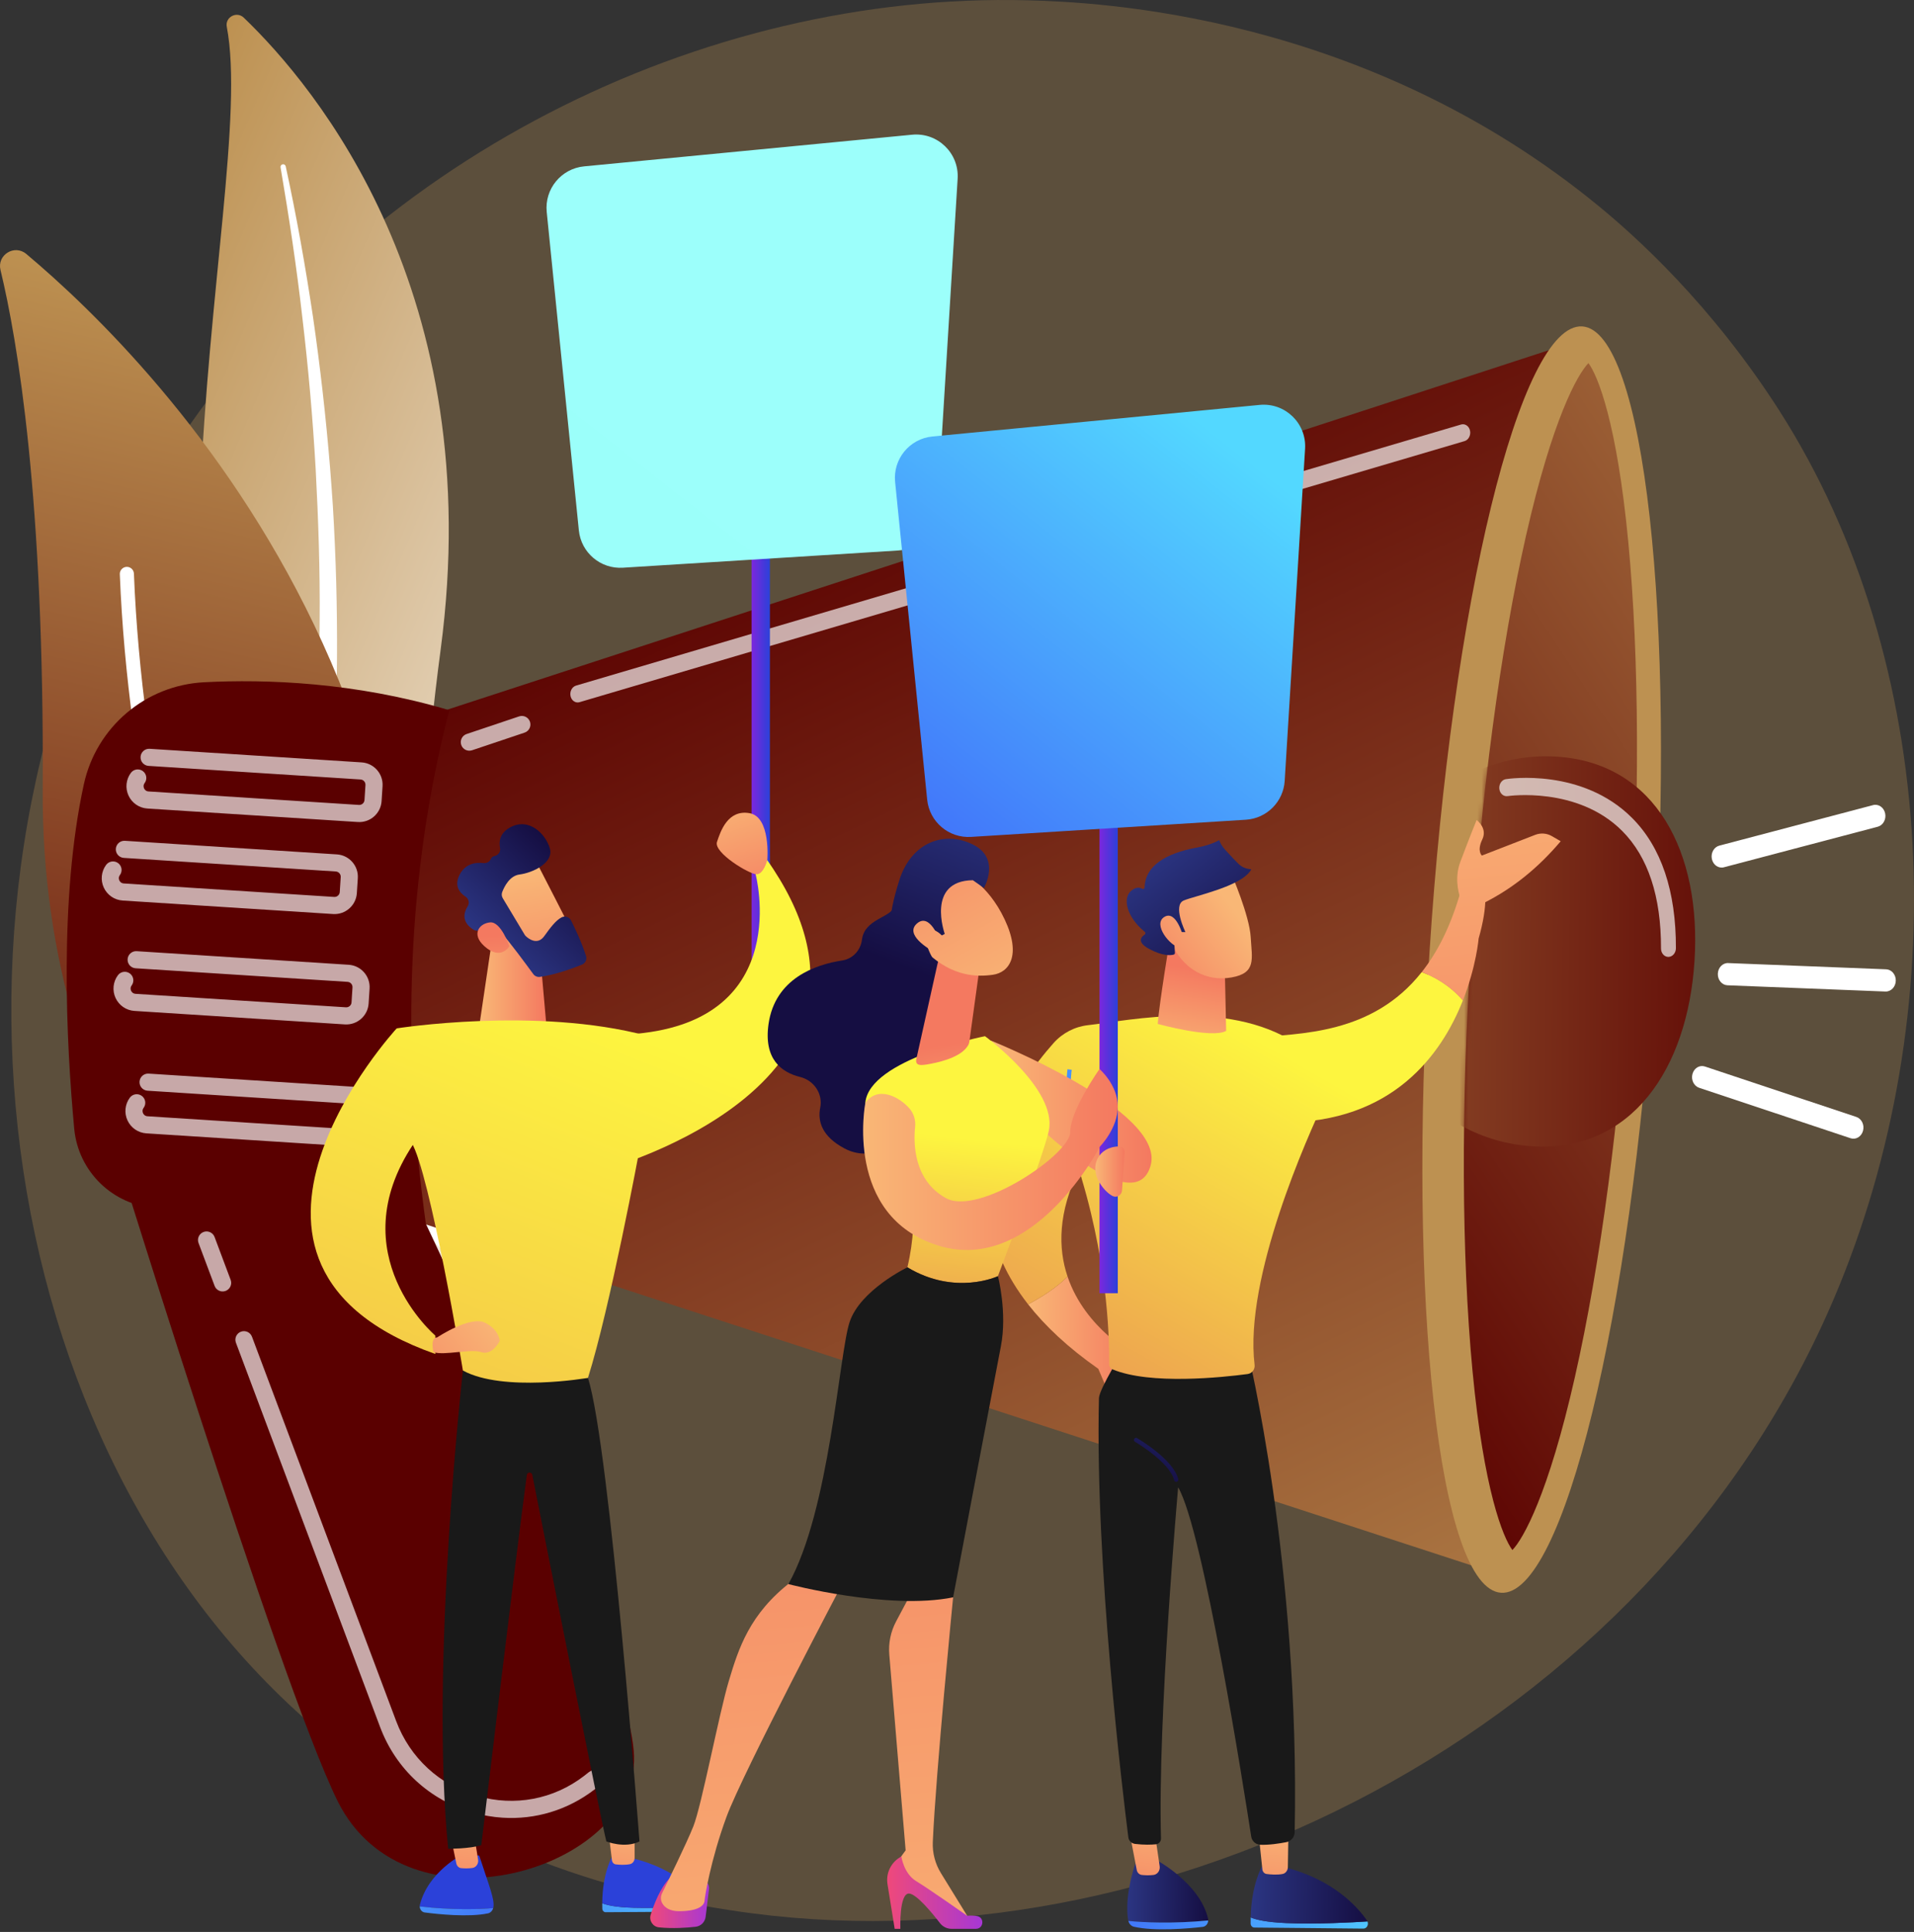
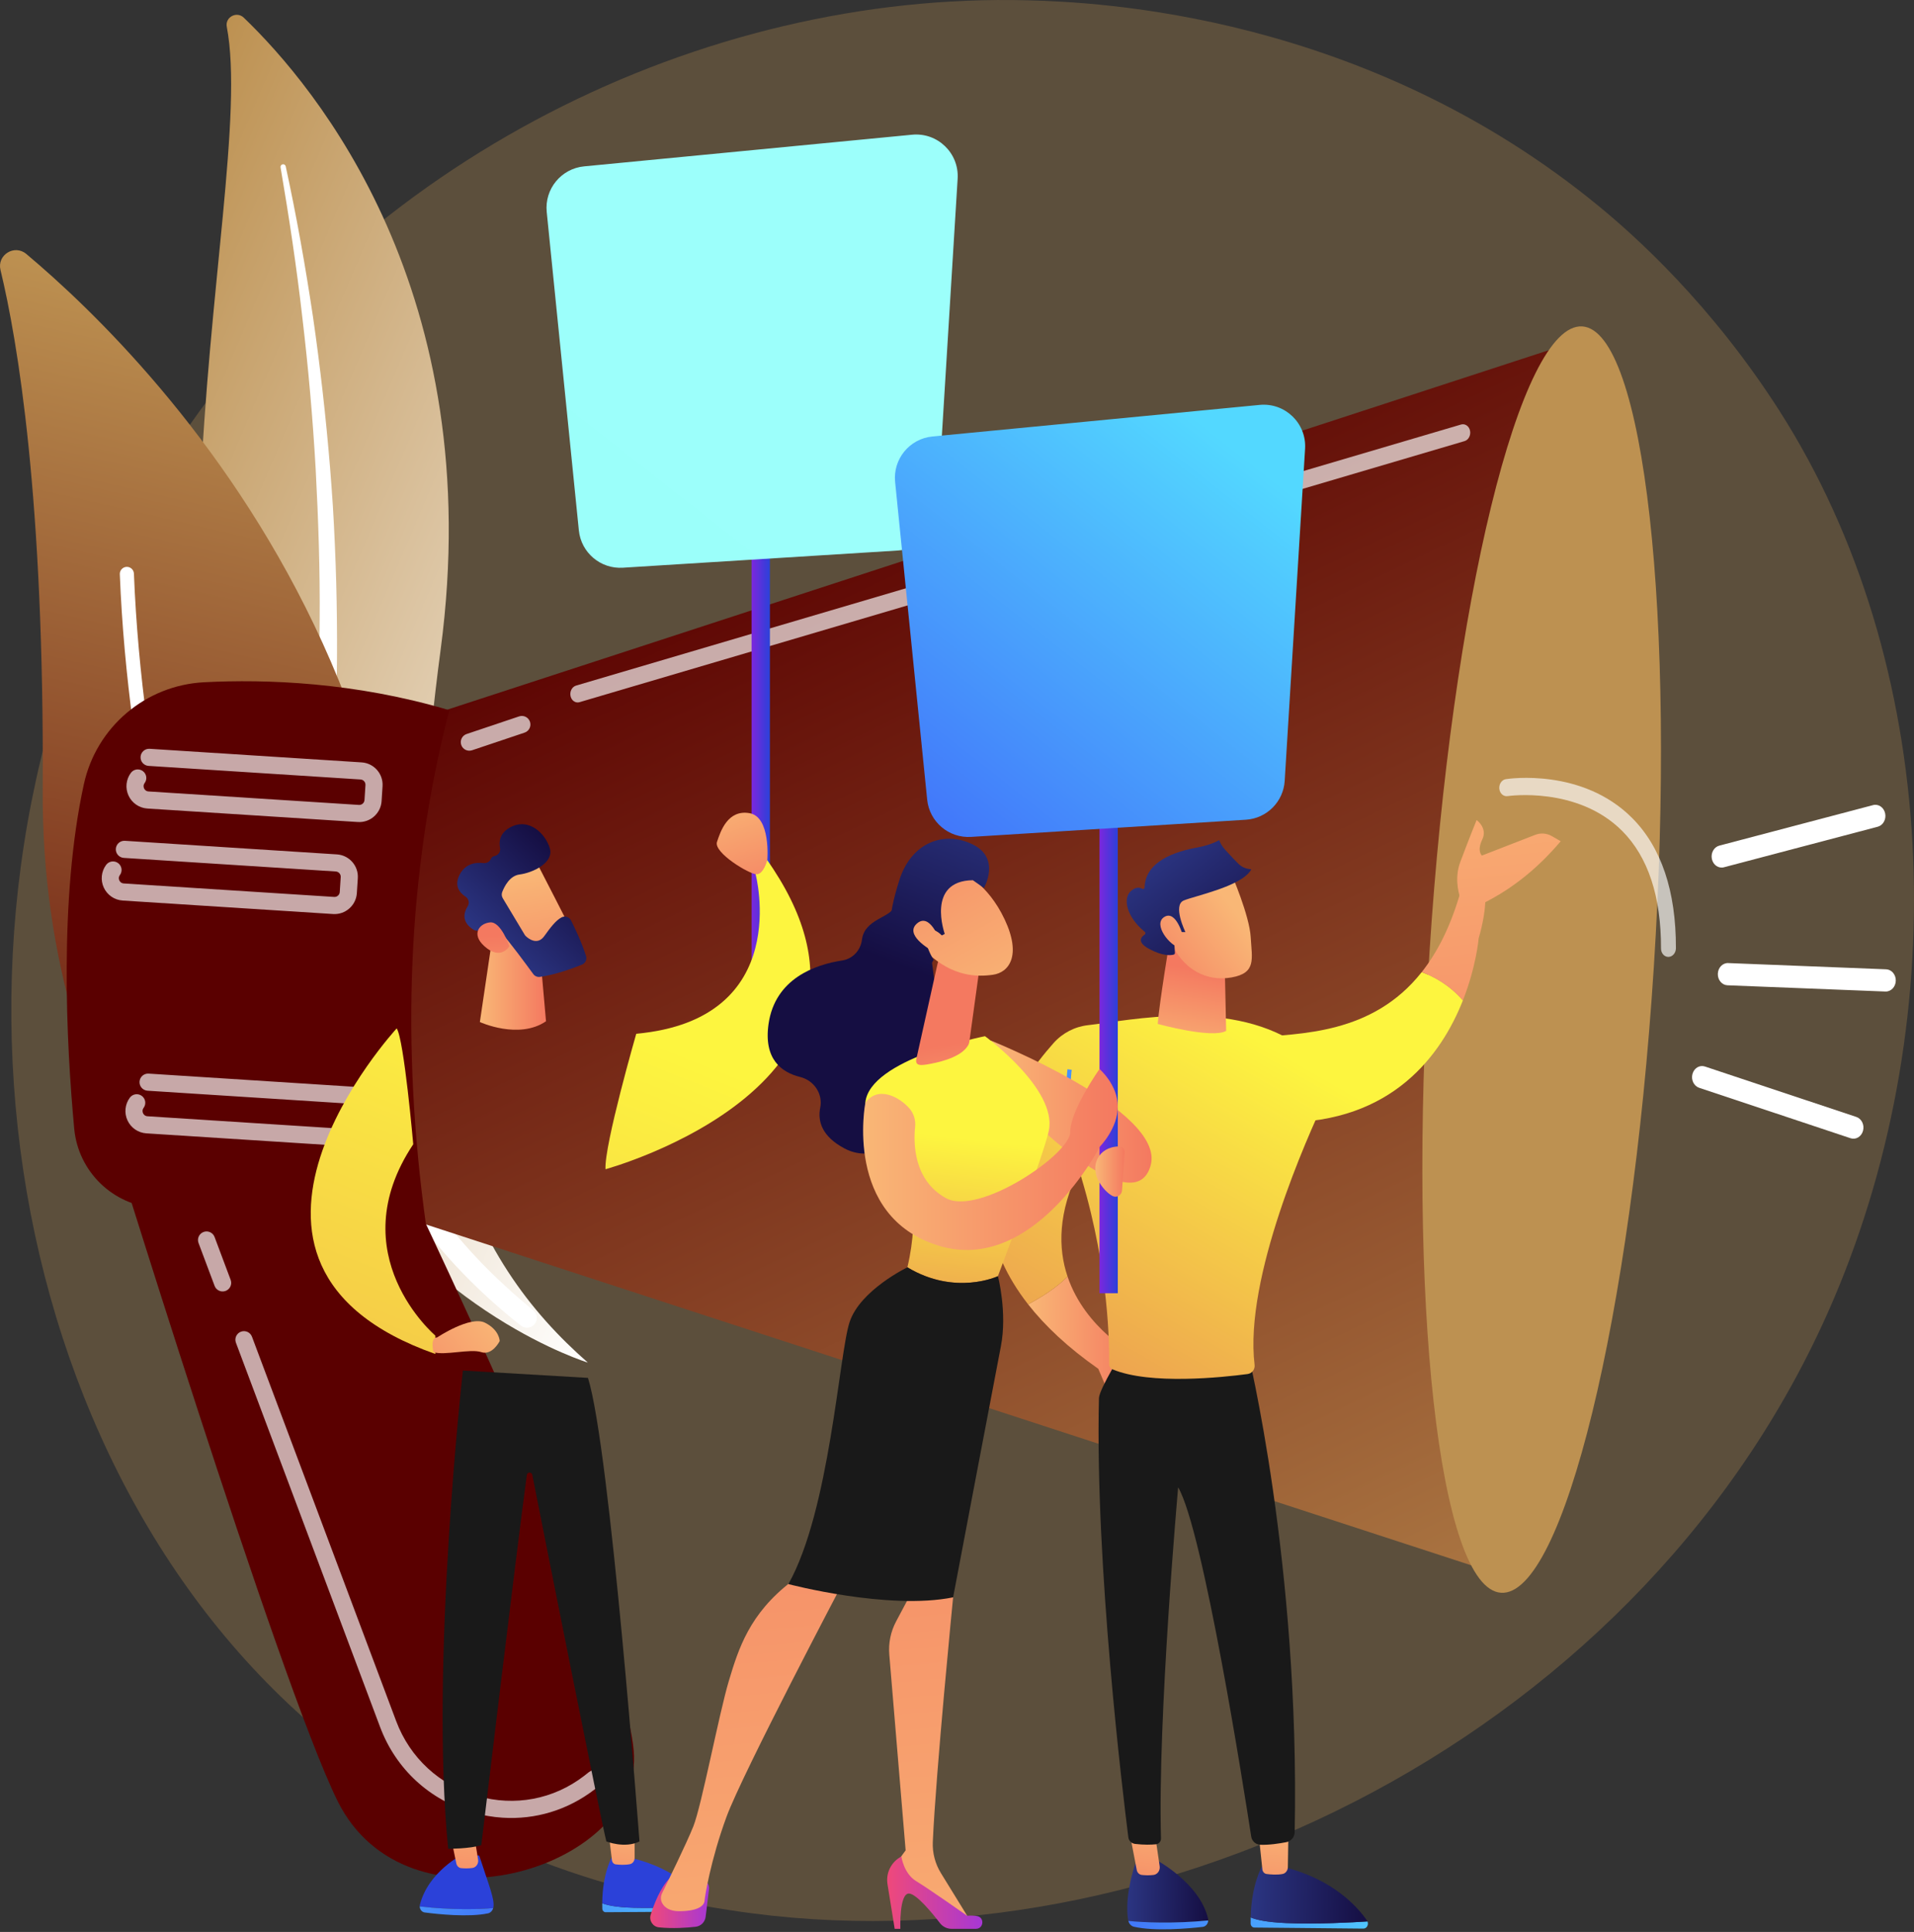
<svg xmlns="http://www.w3.org/2000/svg" width="436" height="440" viewBox="0 0 436 440" fill="none">
  <rect x="0" y="0" width="436" height="440" fill="#333333" stroke="none" />
  <path opacity="0.3" d="M417.833 295.574C375.782 394.588 263.767 450.057 166.627 435.094C150.82 432.659 107.486 425.407 69.12 391.192C-4.738 325.326 -20.534 194.902 39.045 102.989C82.409 36.092 160.141 -1.829 234.003 0.068C249.912 0.477 310.885 2.995 364.47 47.179C372.34 53.669 389.699 69.091 405.344 93.556C442.081 151.006 445.239 231.045 417.833 295.574Z" fill="#BD9151" />
  <path d="M51.66 6.099C51.24 3.903 53.917 2.476 55.53 4.024C71.912 19.746 111.171 66.719 100.377 147.946C86.834 249.857 107.687 287.323 133.9 310.324C133.9 310.324 97.678 299.248 75.226 261.216C20.102 167.839 59.14 45.145 51.66 6.099Z" fill="url(#paint0_linear_2940_22943)" />
  <path d="M63.909 38.109C65.856 49.492 67.577 60.907 68.879 72.369C70.241 83.821 71.254 95.311 71.909 106.814C72.519 118.32 72.913 129.835 72.817 141.35C72.774 152.865 72.235 164.365 71.654 175.909C71.138 187.45 70.553 199.073 71.155 210.792C71.746 222.486 73.742 234.298 77.837 245.395C78.861 248.161 79.939 250.919 81.169 253.586C82.35 256.276 83.651 258.915 84.998 261.53C87.719 266.747 90.791 271.793 94.223 276.588C101.114 286.161 109.456 294.678 118.67 301.91C119.64 302.671 121.043 302.501 121.805 301.532C122.552 300.579 122.402 299.209 121.478 298.439L121.472 298.434C119.28 296.611 117.113 294.766 115.035 292.831C113.98 291.88 112.97 290.884 111.941 289.907C110.951 288.893 109.921 287.916 108.963 286.872C105.061 282.763 101.453 278.384 98.187 273.76C91.616 264.555 86.387 254.32 82.456 243.726C80.55 238.405 79.039 232.953 77.953 227.403C76.871 221.852 76.214 216.21 75.879 210.525C75.207 199.15 75.691 187.641 76.124 176.097C76.542 164.55 76.883 152.944 76.746 141.341C76.693 135.541 76.536 129.742 76.275 123.949C76.161 121.051 75.992 118.157 75.827 115.263C75.635 112.37 75.426 109.478 75.194 106.589C74.245 95.034 72.944 83.514 71.281 72.051C69.563 60.596 67.541 49.19 65.084 37.881C65.014 37.558 64.695 37.353 64.372 37.423C64.058 37.491 63.856 37.795 63.909 38.109Z" fill="white" />
  <path d="M82.038 315.316C80.826 319.254 75.987 320.675 72.805 318.059C55.245 303.623 9.287 258.318 9.729 179.844C10.103 113.577 4.008 77.608 0.11 61.472C-0.715 58.059 3.296 55.578 5.986 57.834C35.661 82.722 125.925 172.628 82.038 315.316Z" fill="url(#paint1_linear_2940_22943)" />
  <path d="M76.467 315.622C76.385 315.682 76.296 315.736 76.2 315.781C75.397 316.161 74.438 315.818 74.058 315.015C73.627 314.105 30.935 222.938 27.292 130.774C27.258 129.887 27.948 129.139 28.836 129.103C29.724 129.068 30.472 129.759 30.507 130.647C34.123 222.14 76.538 312.735 76.966 313.639C77.301 314.346 77.075 315.175 76.467 315.622Z" fill="white" />
  <path d="M23.385 252.781C23.385 252.781 63.37 382.767 76.88 410.141C92.563 441.916 145.352 425.691 144.431 399.881C143.51 374.071 90.09 264.209 90.09 264.209L23.385 252.781Z" fill="#5A0000" />
  <path d="M93.261 164.438L359.984 77.413L339.27 357.846L79.164 273.045L93.261 164.438Z" fill="url(#paint2_linear_2940_22943)" />
  <path d="M376.737 220.184C371.633 299.827 356.055 363.658 341.943 362.753C327.831 361.849 320.529 296.552 325.633 216.909C330.737 137.266 346.315 73.436 360.427 74.341C374.538 75.245 381.841 140.541 376.737 220.184Z" fill="url(#paint3_linear_2940_22943)" />
-   <path d="M344.514 353.016C342.378 350.167 338.015 339.425 335.429 312.206C332.928 285.901 332.797 251.982 335.059 216.696C337.32 181.41 341.78 147.785 347.617 122.015C353.657 95.348 359.356 85.251 361.838 82.698C363.974 85.547 368.338 96.289 370.924 123.508C373.424 149.813 373.555 183.733 371.294 219.018C369.033 254.304 364.573 287.929 358.736 313.7C352.696 340.366 346.997 350.463 344.514 353.016Z" fill="url(#paint4_linear_2940_22943)" />
  <mask id="mask0_2940_22943" style="mask-type:luminance" maskUnits="userSpaceOnUse" x="333" y="82" width="70" height="272">
-     <path d="M344.518 353.016C342.382 350.167 338.019 339.425 335.432 312.206C332.932 285.901 332.801 251.982 335.063 216.696C337.324 181.41 341.784 147.785 347.621 122.015C353.661 95.348 359.36 85.251 361.842 82.698C363.978 85.547 368.342 96.289 370.928 123.508C373.428 149.813 404.158 185.694 401.897 220.979C399.635 256.265 364.577 287.929 358.74 313.7C352.7 340.366 347.001 350.463 344.518 353.016Z" fill="white" />
-   </mask>
+     </mask>
  <g mask="url(#mask0_2940_22943)">
    <path d="M385.999 218.883C384.428 243.385 371.677 262.512 348.959 261.056C326.24 259.6 309.096 238.557 310.666 214.055C312.236 189.552 331.926 170.87 354.645 172.326C377.363 173.782 387.569 194.38 385.999 218.883Z" fill="url(#paint5_linear_2940_22943)" />
  </g>
  <path d="M46.477 155.383C60.65 154.651 80.862 155.356 102.355 161.749C92.763 198.829 91.34 238.027 97.055 279.076L35.531 275.133C25.722 274.505 17.815 266.844 16.906 257.057C15.084 237.439 13.428 204.557 19.105 178.596C21.954 165.568 33.158 156.071 46.477 155.383Z" fill="#5A0000" />
  <path opacity="0.66" d="M81.512 187.215L33.578 184.143C31.714 184.024 30.066 182.896 29.28 181.201C28.494 179.506 28.698 177.521 29.812 176.021C30.452 175.155 31.676 174.977 32.541 175.618C33.407 176.259 33.587 177.481 32.944 178.347C32.564 178.861 32.731 179.367 32.821 179.56C32.91 179.754 33.188 180.208 33.828 180.25L81.761 183.321C82.419 183.364 82.988 182.863 83.03 182.206L83.249 178.796C83.291 178.138 82.79 177.569 82.132 177.527L33.843 174.432C32.768 174.363 31.952 173.435 32.021 172.36C32.09 171.286 33.018 170.469 34.093 170.538L82.382 173.633C85.187 173.813 87.323 176.241 87.143 179.046L86.925 182.456C86.745 185.26 84.317 187.395 81.512 187.215Z" fill="white" />
  <path opacity="0.66" d="M75.876 208.17L27.943 205.098C26.078 204.978 24.431 203.852 23.646 202.157C22.86 200.462 23.062 198.477 24.175 196.976C24.817 196.109 26.04 195.929 26.905 196.571C27.771 197.213 27.951 198.435 27.31 199.3C26.928 199.815 27.096 200.321 27.185 200.515C27.275 200.708 27.552 201.163 28.192 201.204L76.126 204.276C76.784 204.318 77.353 203.817 77.395 203.16L77.613 199.75C77.656 199.092 77.155 198.523 76.497 198.481L28.208 195.386C27.133 195.318 26.317 194.39 26.385 193.315C26.454 192.24 27.382 191.423 28.457 191.492L76.746 194.587C79.552 194.767 81.688 197.195 81.508 200L81.289 203.41C81.109 206.214 78.681 208.349 75.876 208.17Z" fill="white" />
  <path opacity="0.66" d="M131.492 159.979C130.774 159.933 130.141 159.362 129.965 158.519C129.747 157.475 130.31 156.413 131.222 156.143L332.821 96.686C333.734 96.417 334.65 97.047 334.867 98.088C335.085 99.132 334.522 100.194 333.61 100.464L132.011 159.921C131.836 159.972 131.661 159.99 131.492 159.979Z" fill="white" />
  <path opacity="0.66" d="M106.791 170.97C106.023 170.921 105.325 170.418 105.065 169.644C104.722 168.623 105.273 167.516 106.294 167.173L118.256 163.155C119.278 162.811 120.385 163.363 120.727 164.384C121.07 165.405 120.519 166.512 119.498 166.855L107.536 170.873C107.289 170.956 107.036 170.986 106.791 170.97Z" fill="white" />
-   <path opacity="0.66" d="M78.558 233.308L30.624 230.236C28.76 230.116 27.114 228.989 26.327 227.295C25.541 225.599 25.744 223.613 26.857 222.113C27.499 221.245 28.723 221.067 29.586 221.708C30.453 222.35 30.633 223.572 29.992 224.437C29.609 224.952 29.777 225.459 29.867 225.652C29.956 225.846 30.235 226.301 30.874 226.342L78.807 229.414C79.465 229.456 80.034 228.955 80.076 228.297L80.295 224.887C80.337 224.23 79.837 223.661 79.179 223.619L30.889 220.524C29.814 220.455 28.998 219.527 29.067 218.452C29.136 217.377 30.064 216.561 31.139 216.63L79.428 219.725C82.234 219.905 84.369 222.333 84.189 225.137L83.971 228.546C83.791 231.352 81.363 233.487 78.558 233.308Z" fill="white" />
  <path opacity="0.66" d="M81.278 261.192L33.343 258.12C31.479 258.001 29.832 256.873 29.046 255.178C28.26 253.483 28.462 251.498 29.575 249.997C30.218 249.129 31.44 248.949 32.305 249.591C33.171 250.234 33.352 251.456 32.711 252.321C32.329 252.836 32.496 253.342 32.586 253.536C32.676 253.73 32.954 254.185 33.593 254.226L81.527 257.298C82.184 257.34 82.753 256.839 82.795 256.183L83.014 252.772C83.056 252.115 82.555 251.546 81.898 251.504L33.608 248.409C32.533 248.34 31.717 247.412 31.785 246.337C31.854 245.262 32.782 244.446 33.857 244.515L82.148 247.61C84.952 247.789 87.088 250.217 86.908 253.021L86.689 256.432C86.51 259.236 84.082 261.372 81.278 261.192Z" fill="white" />
  <path opacity="0.66" d="M114.476 413.979C112.216 413.834 109.947 413.443 107.699 412.801C97.87 409.99 90.174 402.897 86.588 393.34L53.744 305.804C53.365 304.796 53.877 303.672 54.886 303.292C55.893 302.915 57.02 303.425 57.398 304.435L90.242 391.969C93.39 400.356 100.144 406.582 108.772 409.049C117.247 411.47 126.089 409.807 133.029 404.479C133.408 404.189 133.786 403.89 134.167 403.584C135.006 402.908 136.233 403.042 136.91 403.882C137.585 404.722 137.452 405.951 136.612 406.625C136.207 406.952 135.805 407.267 135.403 407.575C129.316 412.249 121.949 414.458 114.476 413.979Z" fill="white" />
  <path opacity="0.66" d="M50.592 294.123C49.849 294.075 49.166 293.603 48.888 292.861L45.224 283.095C44.846 282.087 45.357 280.961 46.367 280.583C47.372 280.204 48.502 280.716 48.879 281.725L52.542 291.491C52.92 292.499 52.409 293.625 51.4 294.003C51.134 294.103 50.859 294.14 50.592 294.123Z" fill="white" />
  <path opacity="0.66" d="M379.94 217.928C379.061 217.872 378.367 217.041 378.37 216.011C378.399 204.183 375.429 195.185 369.545 189.267C359.347 179.014 343.581 181.289 343.421 181.315C342.488 181.455 341.646 180.709 341.539 179.642C341.431 178.576 342.096 177.594 343.026 177.45C343.733 177.341 360.433 174.897 371.788 186.294C378.44 192.97 381.796 202.949 381.765 215.951C381.763 217.028 381.001 217.915 380.063 217.931C380.022 217.932 379.981 217.931 379.94 217.928Z" fill="white" />
  <path d="M175.382 119.842H171.205V233.463H175.382V119.842Z" fill="url(#paint6_linear_2940_22943)" />
  <path d="M124.541 48.274L131.859 120.791C132.371 125.859 136.796 129.616 141.88 129.298L204.623 125.377C209.395 125.078 213.198 121.271 213.491 116.498L218.146 40.694C218.503 34.878 213.576 30.12 207.776 30.68L133.06 37.889C127.834 38.393 124.014 43.05 124.541 48.274Z" fill="url(#paint7_linear_2940_22943)" />
  <path d="M95.612 434.198C95.61 434.071 95.618 433.942 95.651 433.813C97.567 426.216 105.403 422.321 105.403 422.321L109.172 422.617C111.339 429.313 112.736 432.582 112.388 434.412C112.379 434.463 112.363 434.512 112.349 434.561C109.24 434.839 102.841 435.02 95.612 434.198Z" fill="url(#paint8_linear_2940_22943)" />
  <path d="M112.349 434.561C112.181 435.172 111.73 435.647 111.153 435.769C106.73 436.699 99.701 435.95 96.749 435.564C96.098 435.479 95.622 434.877 95.611 434.197C102.841 435.02 109.24 434.839 112.349 434.561Z" fill="url(#paint9_linear_2940_22943)" />
  <path d="M102.299 416.456L103.949 424.4C104.07 424.982 104.517 425.418 105.059 425.469C105.722 425.531 106.667 425.568 107.616 425.428C108.467 425.303 109.06 424.438 108.909 423.51L107.762 416.456H102.299Z" fill="url(#paint10_linear_2940_22943)" />
  <path d="M144.374 434.495C140.349 434.383 138.267 433.909 137.19 433.469C137.188 433.869 137.19 434.276 137.203 434.698C137.217 435.149 137.551 435.509 137.962 435.506L160.064 435.364C160.769 435.359 161.182 434.541 160.876 433.894C157.978 434.134 150.597 434.67 144.374 434.495Z" fill="url(#paint11_linear_2940_22943)" />
  <path d="M160.875 433.895C160.848 433.838 160.825 433.781 160.787 433.728C158.835 431.001 153.864 425.57 144.04 423.214L139.327 423.065C139.327 423.065 137.229 426.713 137.189 433.469C138.266 433.909 140.348 434.383 144.373 434.496C150.596 434.67 157.977 434.134 160.875 433.895Z" fill="url(#paint12_linear_2940_22943)" />
  <path d="M138.453 415.923C138.506 416.275 139.152 421.614 139.402 423.684C139.461 424.175 139.817 424.556 140.267 424.61C141.069 424.706 142.368 424.793 143.504 424.56C144.117 424.434 144.56 423.846 144.56 423.161V414.78L138.453 415.923Z" fill="url(#paint13_linear_2940_22943)" />
  <path d="M105.447 312.137C105.447 312.137 97.906 379.169 102.095 421.065C102.095 421.065 107.123 421.065 109.637 420.227C109.637 420.227 117.473 354.686 120.008 335.931C120.104 335.224 121.113 335.192 121.252 335.892C124.379 351.671 136.665 413.546 138.126 419.389C138.126 419.389 142.315 421.065 145.667 419.389C145.667 419.389 138.964 329.733 133.936 313.813L105.447 312.137Z" fill="#191919" />
  <path d="M112.484 211.316L109.312 232.767C109.312 232.767 118.174 236.838 124.38 232.592L123.044 217.454L112.484 211.316Z" fill="url(#paint14_linear_2940_22943)" />
  <path d="M121.749 195.553C121.964 195.755 130.794 213.096 130.794 213.096L120.786 217.928L109.975 202.735C109.975 202.735 118.162 192.176 121.749 195.553Z" fill="url(#paint15_linear_2940_22943)" />
  <path d="M114.403 203.157C114.224 203.618 114.268 204.134 114.523 204.559L119.515 212.88C119.591 213.006 119.681 213.12 119.788 213.221C120.383 213.774 122.416 215.382 123.987 213.192C125.327 211.325 126.584 209.628 127.931 208.928C128.717 208.519 129.685 208.846 130.085 209.637C130.907 211.267 132.5 214.59 133.501 217.741C133.752 218.531 133.344 219.379 132.576 219.69C130.549 220.511 126.544 221.996 122.99 222.486C122.406 222.567 121.828 222.32 121.48 221.844C119.951 219.749 115.641 213.895 114.17 212.43C112.803 211.068 110.281 211.582 109.145 211.908C108.713 212.032 108.254 211.973 107.869 211.741C106.716 211.046 104.704 209.317 106.545 206.389C107.002 205.66 106.769 204.691 106.051 204.218C104.763 203.371 103.366 201.782 104.697 199.207C106.044 196.601 108.451 196.367 110.089 196.567C110.815 196.656 111.551 196.276 111.829 195.6C111.953 195.3 112.197 195.044 112.652 194.951C113.511 194.777 114.075 193.992 113.907 193.132C113.618 191.657 113.835 189.741 116.19 188.447C120.508 186.072 124.291 189.941 125.253 193.207C126.215 196.473 121.386 198.781 118.349 199.166C116.118 199.449 114.895 201.884 114.403 203.157Z" fill="url(#paint16_linear_2940_22943)" />
  <path d="M116.044 215.485C116.044 215.485 114.124 209.867 111.666 210.073C109.208 210.279 107.273 212.728 110.32 215.481C114.109 218.905 116.044 215.485 116.044 215.485Z" fill="url(#paint17_linear_2940_22943)" />
-   <path d="M90.365 234.211C90.365 234.211 122.205 229.184 147.342 235.887L145.666 261.862C145.666 261.862 138.963 297.892 133.936 313.812C133.936 313.812 114.664 317.164 105.447 312.136C105.447 312.136 97.906 266.89 93.716 260.186C93.716 260.186 89.527 242.59 90.365 234.211Z" fill="url(#paint18_linear_2940_22943)" />
  <path d="M90.365 234.212C90.365 234.212 40.928 287.838 99.163 308.367V304.177C99.163 304.177 77.377 285.743 94.135 260.606C94.135 260.606 92.041 236.726 90.365 234.212Z" fill="url(#paint19_linear_2940_22943)" />
  <path d="M137.93 266.292C137.93 266.292 210.665 246.494 174.549 195.578L172.106 199.038C172.106 199.038 180.981 232.159 144.936 235.436C144.936 235.436 137.606 260.878 137.93 266.292Z" fill="url(#paint20_linear_2940_22943)" />
  <path d="M174.796 195.839C174.796 195.839 175.615 186.009 170.7 185.19C165.784 184.371 164.146 189.286 163.327 191.743C162.508 194.201 170.7 199.116 172.338 199.116C173.977 199.116 174.796 195.839 174.796 195.839Z" fill="url(#paint21_linear_2940_22943)" />
  <path d="M99.581 304.596C99.581 304.596 107.122 299.568 110.473 301.244C113.825 302.92 113.825 305.434 113.825 305.434C113.825 305.434 112.149 308.786 109.635 307.947C107.121 307.11 101.256 308.786 98.742 307.947C98.743 307.947 97.905 304.596 99.581 304.596Z" fill="url(#paint22_linear_2940_22943)" />
  <path d="M243.18 290.722C240.608 293.38 236.847 295.653 234.203 297.065C238.038 301.964 243.255 306.893 250.188 311.747L252.121 316.281L258.673 308.681C258.673 308.681 247.232 302.756 243.18 290.722Z" fill="url(#paint23_linear_2940_22943)" />
  <path d="M275.222 437.382C275.226 437.244 275.219 437.105 275.186 436.963C273.238 428.676 262.988 423.369 262.988 423.369L258.888 423.624C256.417 430.861 256.647 435.327 256.993 437.32C257.003 437.376 257.019 437.43 257.033 437.484C260.406 437.84 267.354 438.149 275.222 437.382Z" fill="url(#paint24_linear_2940_22943)" />
  <path d="M257.033 437.484C257.205 438.15 257.686 438.675 258.311 438.817C263.1 439.905 270.749 439.215 273.962 438.847C274.671 438.766 275.199 438.12 275.222 437.382C267.354 438.149 260.406 437.84 257.033 437.484Z" fill="url(#paint25_linear_2940_22943)" />
  <path d="M257.34 417.499L258.94 425.875C259.057 426.489 259.519 426.954 260.088 427.017C260.784 427.094 261.775 427.148 262.775 427.018C263.672 426.901 264.31 426.001 264.167 425.023L263.081 417.592L257.34 417.499Z" fill="url(#paint26_linear_2940_22943)" />
  <path d="M292.95 437.979C288.43 437.779 286.099 437.209 284.898 436.695C284.888 437.145 284.883 437.602 284.89 438.077C284.897 438.583 285.266 438.994 285.728 438.998L310.559 439.238C311.352 439.246 311.829 438.334 311.497 437.602C308.238 437.819 299.937 438.287 292.95 437.979Z" fill="url(#paint27_linear_2940_22943)" />
  <path d="M311.498 437.602C311.469 437.538 311.444 437.474 311.403 437.413C309.259 434.314 303.772 428.123 292.78 425.299L287.488 425.047C287.488 425.047 285.065 429.106 284.898 436.695C286.1 437.209 288.43 437.779 292.95 437.979C299.937 438.287 308.238 437.819 311.498 437.602Z" fill="url(#paint28_linear_2940_22943)" />
  <path d="M286.637 417.007C286.689 417.403 287.318 423.412 287.561 425.742C287.619 426.296 288.013 426.73 288.516 426.798C289.416 426.92 290.873 427.042 292.154 426.801C292.845 426.671 293.354 426.018 293.366 425.249L293.518 415.834L286.637 417.007Z" fill="url(#paint29_linear_2940_22943)" />
  <path d="M284.15 307.486C284.15 307.486 296.138 356.218 294.923 417.28C294.901 418.393 294.104 419.342 293.011 419.554C291.4 419.866 289.033 420.23 287.081 420.143C286.038 420.097 285.179 419.31 285.02 418.278C283.399 407.75 274.077 348.435 268.377 338.738C268.377 338.738 263.677 391.357 264.468 418.708C264.488 419.388 263.98 419.97 263.304 420.037C262.277 420.139 260.635 420.203 258.552 419.947C257.761 419.85 257.131 419.241 257.031 418.451C255.899 409.544 249.41 356.533 250.336 318.436C250.388 316.287 256.203 307.036 256.203 307.036L284.15 307.486Z" fill="#191919" />
  <path d="M302.856 249.043C300.826 246.412 299.055 243.598 297.583 240.705C295.526 236.663 297.37 243.296 296.864 238.762C281.165 227.044 257.155 232.46 247.885 233.477C244.845 233.81 242.047 235.261 240.01 237.542C231.935 246.589 214.134 271.425 234.202 297.065C236.846 295.653 240.607 293.38 243.179 290.722C241.017 284.299 240.963 276.136 245.871 266.206C246.021 267.002 246.209 267.79 246.44 268.567C252.649 289.402 252.72 306.658 252.642 310.633C252.631 311.173 252.947 311.664 253.445 311.873C262.002 315.463 278.612 313.676 284.19 312.936C285.213 312.801 285.915 311.862 285.79 310.838C283.377 291.007 297.918 258.684 301.751 250.591C302.027 250.009 302.404 249.487 302.856 249.043Z" fill="url(#paint30_linear_2940_22943)" />
  <path d="M245.028 264.642C241.71 255.087 243.154 243.637 243.169 243.522L244.124 243.647C244.109 243.76 242.696 254.99 245.938 264.326L245.028 264.642Z" fill="url(#paint31_linear_2940_22943)" />
-   <path d="M267.929 337.494C267.715 337.49 267.521 337.344 267.469 337.126C266.476 333.025 258.619 328.409 258.54 328.363C258.31 328.229 258.232 327.934 258.366 327.704C258.5 327.475 258.794 327.396 259.025 327.53C259.362 327.727 267.316 332.4 268.405 336.899C268.468 337.157 268.309 337.418 268.05 337.48C268.01 337.49 267.969 337.495 267.929 337.494Z" fill="url(#paint32_linear_2940_22943)" />
  <path d="M323.868 221.391C312.601 235.643 296.305 235.377 285.236 236.326C270.621 237.578 267.1 246.931 267.1 246.931L292.098 255.64C317.314 255.718 328.415 240.052 333.235 227.853C330.272 224.423 326.797 222.485 323.868 221.391Z" fill="url(#paint33_linear_2940_22943)" />
  <path d="M334.964 196.304L332.809 202.717C330.57 210.778 327.476 216.827 323.867 221.391C326.796 222.485 330.271 224.424 333.235 227.853C336.304 220.087 336.829 213.726 336.829 213.726C341.174 198.624 334.964 196.304 334.964 196.304Z" fill="url(#paint34_linear_2940_22943)" />
  <path d="M353.513 190.429C352.358 189.759 350.961 189.65 349.716 190.134L337.568 194.853C337.568 194.853 336.374 193.847 337.651 191.206C338.928 188.565 336.365 186.766 336.365 186.766C336.365 186.766 334.803 190.568 332.657 196.286C331.431 199.556 332.017 202.75 332.743 204.888L337.814 205.747C344.783 202.285 350.578 197.441 355.52 191.593L353.513 190.429Z" fill="url(#paint35_linear_2940_22943)" />
  <path d="M266.628 213.13C266.628 213.13 264.068 228.404 263.725 233.204C263.725 233.204 276.087 236.618 279.314 234.787L278.91 216.311L266.628 213.13Z" fill="url(#paint36_linear_2940_22943)" />
  <path d="M280.518 199.053C280.518 199.053 284.628 208.493 284.904 213.447C285.18 218.402 286.247 221.617 280.518 222.615C274.79 223.613 269.964 220.759 267.349 215.823C267.349 215.823 263.252 208.218 264.172 205.104C265.09 201.989 280.518 199.053 280.518 199.053Z" fill="url(#paint37_linear_2940_22943)" />
  <path d="M257.667 202.88C258.783 201.942 259.618 202.091 260.14 202.409C260.404 202.57 260.735 202.399 260.742 202.09C260.857 197.204 265.53 194.344 272.599 193.039C274.929 192.609 276.569 191.988 277.732 191.336C277.958 191.973 278.298 192.583 278.75 193.129C279.091 193.54 279.45 193.941 279.821 194.332C280.561 195.143 281.32 195.936 282.098 196.716C282.915 197.535 283.965 197.917 285.039 197.97C284.997 198.046 284.963 198.124 284.917 198.199C282.677 201.885 272.291 204.003 269.669 205.078C267.047 206.153 270.031 212.274 270.031 212.274H267.762C267.538 212.274 267.36 212.464 267.374 212.687L267.642 217.016C267.653 217.205 267.53 217.372 267.347 217.419C266.666 217.593 264.863 217.771 261.815 216.142C258.835 214.549 259.985 213.354 260.756 212.852C260.975 212.71 260.977 212.394 260.775 212.228C256.52 208.746 255.726 204.512 257.667 202.88Z" fill="url(#paint38_linear_2940_22943)" />
  <path d="M269.485 213.18C269.485 213.18 267.917 207.15 265.213 208.841C262.51 210.532 266.616 215.598 268.79 215.823L269.485 213.18Z" fill="url(#paint39_linear_2940_22943)" />
  <path d="M225.621 236.954C225.621 236.954 265.462 252.854 262.128 265.357C258.794 277.86 237.123 257.022 237.123 257.022L225.621 236.954Z" fill="url(#paint40_linear_2940_22943)" />
  <path d="M254.628 181.172H250.461V294.53H254.628V181.172Z" fill="url(#paint41_linear_2940_22943)" />
  <path d="M203.904 109.77L211.205 182.119C211.716 187.175 216.131 190.924 221.203 190.606L283.8 186.694C288.562 186.397 292.356 182.598 292.648 177.837L297.292 102.208C297.649 96.405 292.733 91.658 286.946 92.217L212.404 99.409C207.189 99.912 203.378 104.558 203.904 109.77Z" fill="url(#paint42_linear_2940_22943)" />
-   <path d="M209.915 201.046C209.915 201.046 204.587 203.637 203.608 206.614C202.822 209.002 196.931 209.31 196.349 214.008C196.049 216.433 194.254 218.375 191.839 218.745C185.822 219.668 176.551 222.792 175.067 233.237C173.935 241.21 177.999 244.233 182.265 245.28C185.398 246.049 187.48 249.096 186.846 252.259C186.238 255.293 187.145 258.8 192.401 261.573C204.179 267.788 215.941 246.85 215.941 246.85L218.351 210.29L209.915 201.046Z" fill="url(#paint43_linear_2940_22943)" />
+   <path d="M209.915 201.046C209.915 201.046 204.587 203.637 203.608 206.614C202.822 209.002 196.931 209.31 196.349 214.008C196.049 216.433 194.254 218.375 191.839 218.745C185.822 219.668 176.551 222.792 175.067 233.237C173.935 241.21 177.999 244.233 182.265 245.28C185.398 246.049 187.48 249.096 186.846 252.259C186.238 255.293 187.145 258.8 192.401 261.573C204.179 267.788 215.941 246.85 215.941 246.85L209.915 201.046Z" fill="url(#paint43_linear_2940_22943)" />
  <path d="M161.503 430.287L160.741 436.552C160.596 437.741 159.66 438.681 158.471 438.817C156.462 439.046 153.239 439.281 150.085 438.948C148.701 438.801 147.802 437.4 148.224 436.073C148.992 433.654 150.399 430.023 152.427 427.887H159.377C160.662 427.887 161.658 429.011 161.503 430.287Z" fill="url(#paint44_linear_2940_22943)" />
  <path d="M215.942 356.89L217.115 363.791C217.115 363.791 213.186 403.584 212.487 419.502C212.378 421.997 213.023 424.463 214.333 426.59L221.164 437.684L203.803 427.439L203.457 425.32L206.299 421.413L202.577 376.834C202.358 374.215 202.898 371.589 204.133 369.269L207.724 362.523L215.942 356.89Z" fill="url(#paint45_linear_2940_22943)" />
  <path d="M222.309 439.29H216.768C215.731 439.29 214.753 438.814 214.121 437.992C212.393 435.748 208.815 431.37 207.104 431.255C204.8 431.102 205.095 439.29 205.095 439.29H203.804L202.168 429.115C201.757 426.554 203.03 424.018 205.329 422.818C205.329 422.818 205.856 426.712 208.711 428.435C211.566 430.157 220.329 436.326 220.329 436.326C220.329 436.326 221.403 436.173 222.581 436.386C224.329 436.702 224.085 439.29 222.309 439.29Z" fill="url(#paint46_linear_2940_22943)" />
  <path d="M192.162 360.168C192.162 360.168 169.147 403.825 165.489 413.792C161.83 423.76 160.548 432.075 160.499 432.863C160.423 434.093 158.892 435.273 154.674 435.273C152.497 435.273 151.431 434.401 150.909 433.556C150.463 432.835 150.44 431.934 150.816 431.174C152.147 428.48 156.372 419.869 157.936 415.964C159.805 411.302 163.823 390.171 166.027 382.824C168.231 375.478 170.722 367.508 180.319 360.168C180.319 360.168 186.908 353.715 192.162 360.168Z" fill="url(#paint47_linear_2940_22943)" />
  <path d="M206.701 288.633C212.638 263.476 197.113 251.188 197.113 251.188C197.947 241.186 224.378 235.993 224.378 235.993C224.378 235.993 240.877 248.055 238.919 257.496C237.772 263.03 227.322 290.641 227.322 290.641C227.322 290.641 217.66 295.214 206.701 288.633Z" fill="url(#paint48_linear_2940_22943)" />
  <path d="M193.539 301.086C195.955 293.808 206.702 288.632 206.702 288.632C217.661 295.214 227.324 290.641 227.324 290.641C227.324 290.641 229.491 298.923 227.995 306.621C226.5 314.319 217.116 363.79 217.116 363.79C202.33 366.785 179.59 360.775 179.59 360.775C189.008 344.055 191.123 308.365 193.539 301.086Z" fill="#191919" />
  <path d="M213.593 219.369L208.767 241.05C208.304 242.96 210.045 242.647 211.976 242.283C215.138 241.687 219.213 240.459 220.576 237.999C220.714 237.748 220.783 237.465 220.823 237.182L222.896 222.148C223.061 220.955 222.416 219.797 221.315 219.309L217.314 217.535C215.773 216.852 213.99 217.731 213.593 219.369Z" fill="url(#paint49_linear_2940_22943)" />
  <path d="M219.256 198.726C219.256 198.726 224.972 201.14 228.859 209.401C232.746 217.661 229.843 221.475 226.197 221.999C222.551 222.523 217.099 222.443 211.331 217.107C205.564 211.77 211.824 195.865 219.256 198.726Z" fill="url(#paint50_linear_2940_22943)" />
  <path d="M215.208 212.696C215.208 212.696 210.895 200.611 221.61 200.468L224.132 202.23C224.132 202.23 228.063 195.529 221.61 192.331C215.157 189.132 207.605 191.774 204.859 200.468C202.113 209.161 201.645 214.981 206.213 219.14C210.781 223.299 212.664 218.583 212.664 218.583C212.664 218.583 210.176 214.693 211.189 212.612C212.202 210.53 214.538 213.042 214.538 213.042L215.208 212.696Z" fill="url(#paint51_linear_2940_22943)" />
  <path d="M214.006 214.043C214.006 214.043 211.825 207.817 208.916 210.296C206.007 212.775 211.281 216.047 213.345 217.106L214.006 214.043Z" fill="url(#paint52_linear_2940_22943)" />
  <path d="M197.114 251.189C197.114 251.189 192.113 277.028 213.784 283.696C235.456 290.364 250.581 261.098 250.581 261.098C250.581 261.098 254.627 257.023 254.627 252.022C254.627 247.021 250.459 243.476 250.459 243.476C250.459 243.476 243.791 252.856 243.791 257.857C243.791 262.858 222.953 277.028 215.451 272.86C208.161 268.81 208.055 260.52 208.458 256.629C208.617 255.098 208.152 253.572 207.138 252.414C204.895 249.848 199.991 247.16 197.114 251.189Z" fill="url(#paint53_linear_2940_22943)" />
  <path d="M256.205 262.434L255.582 271.162C255.505 272.232 254.351 272.884 253.408 272.373C252.547 271.906 251.503 271.019 250.46 269.352C248.164 265.685 250.083 261.17 254.927 261.099C255.662 261.088 256.258 261.7 256.205 262.434Z" fill="url(#paint54_linear_2940_22943)" />
  <path d="M392.703 197.521C391.479 197.843 390.251 197.003 389.96 195.645L389.959 195.637C389.668 194.279 390.425 192.916 391.649 192.593L426.68 183.361C427.904 183.038 429.133 183.878 429.423 185.237L429.425 185.244C429.716 186.603 428.959 187.966 427.735 188.289L392.703 197.521Z" fill="white" />
  <path d="M393.51 224.399C392.252 224.349 391.269 223.178 391.314 221.782L391.314 221.775C391.359 220.379 392.414 219.288 393.672 219.338L429.655 220.758C430.912 220.808 431.895 221.979 431.851 223.375L431.85 223.382C431.806 224.778 430.75 225.869 429.493 225.82L393.51 224.399Z" fill="white" />
  <path d="M387.064 247.747C385.858 247.346 385.175 245.936 385.536 244.599L385.538 244.592C385.9 243.254 387.17 242.495 388.375 242.896L422.862 254.38C424.067 254.781 424.751 256.191 424.389 257.528L424.387 257.535C424.026 258.873 422.756 259.632 421.55 259.231L387.064 247.747Z" fill="white" />
  <defs>
    <linearGradient id="paint0_linear_2940_22943" x1="3.391" y1="118.259" x2="183.122" y2="194.916" gradientUnits="userSpaceOnUse">
      <stop stop-color="#BD9151" />
      <stop offset="1" stop-color="white" />
    </linearGradient>
    <linearGradient id="paint1_linear_2940_22943" x1="14.434" y1="305.297" x2="68.051" y2="71.652" gradientUnits="userSpaceOnUse">
      <stop stop-color="#5A0000" />
      <stop offset="1" stop-color="#BD9151" />
    </linearGradient>
    <linearGradient id="paint2_linear_2940_22943" x1="185.634" y1="104.529" x2="344.451" y2="435.355" gradientUnits="userSpaceOnUse">
      <stop stop-color="#5A0000" />
      <stop offset="1" stop-color="#BD9151" />
    </linearGradient>
    <linearGradient id="paint3_linear_2940_22943" x1="792.273" y1="48.98" x2="535.374" y2="147.74" gradientUnits="userSpaceOnUse">
      <stop stop-color="white" />
      <stop offset="1" stop-color="#BD9151" />
    </linearGradient>
    <linearGradient id="paint4_linear_2940_22943" x1="499.813" y1="121.054" x2="273.881" y2="270.204" gradientUnits="userSpaceOnUse">
      <stop stop-color="#BD9151" />
      <stop offset="1" stop-color="#5A0000" />
    </linearGradient>
    <linearGradient id="paint5_linear_2940_22943" x1="408.17" y1="217.069" x2="225.99" y2="215.844" gradientUnits="userSpaceOnUse">
      <stop stop-color="#5A0000" />
      <stop offset="1" stop-color="#BD9151" />
    </linearGradient>
    <linearGradient id="paint6_linear_2940_22943" x1="171.205" y1="176.652" x2="175.382" y2="176.652" gradientUnits="userSpaceOnUse">
      <stop stop-color="#7C27DD" />
      <stop offset="1" stop-color="#2B41D9" />
    </linearGradient>
    <linearGradient id="paint7_linear_2940_22943" x1="201.477" y1="40.194" x2="95.376" y2="175.536" gradientUnits="userSpaceOnUse">
      <stop stop-color="#9CFFFB" />
      <stop offset="1" stop-color="#9BFFFA" />
    </linearGradient>
    <linearGradient id="paint8_linear_2940_22943" x1="105.726" y1="484.957" x2="104.725" y2="454.913" gradientUnits="userSpaceOnUse">
      <stop stop-color="#7C27DD" />
      <stop offset="1" stop-color="#2B41D9" />
    </linearGradient>
    <linearGradient id="paint9_linear_2940_22943" x1="70.03" y1="408.066" x2="131.931" y2="456.671" gradientUnits="userSpaceOnUse">
      <stop stop-color="#53D8FF" />
      <stop offset="1" stop-color="#3840F7" />
    </linearGradient>
    <linearGradient id="paint10_linear_2940_22943" x1="106.918" y1="408.81" x2="103.559" y2="438.133" gradientUnits="userSpaceOnUse">
      <stop stop-color="#F9B776" />
      <stop offset="1" stop-color="#F47960" />
    </linearGradient>
    <linearGradient id="paint11_linear_2940_22943" x1="163.961" y1="422.492" x2="104.101" y2="469.494" gradientUnits="userSpaceOnUse">
      <stop stop-color="#53D8FF" />
      <stop offset="1" stop-color="#3840F7" />
    </linearGradient>
    <linearGradient id="paint12_linear_2940_22943" x1="146.697" y1="503.537" x2="147.699" y2="473.492" gradientUnits="userSpaceOnUse">
      <stop stop-color="#7C27DD" />
      <stop offset="1" stop-color="#2B41D9" />
    </linearGradient>
    <linearGradient id="paint13_linear_2940_22943" x1="142.312" y1="412.561" x2="139.169" y2="439.992" gradientUnits="userSpaceOnUse">
      <stop stop-color="#F9B776" />
      <stop offset="1" stop-color="#F47960" />
    </linearGradient>
    <linearGradient id="paint14_linear_2940_22943" x1="109.312" y1="222.921" x2="124.38" y2="222.921" gradientUnits="userSpaceOnUse">
      <stop stop-color="#F9B776" />
      <stop offset="1" stop-color="#F47960" />
    </linearGradient>
    <linearGradient id="paint15_linear_2940_22943" x1="118.841" y1="198.832" x2="125.043" y2="235.331" gradientUnits="userSpaceOnUse">
      <stop stop-color="#F9B776" />
      <stop offset="1" stop-color="#F47960" />
    </linearGradient>
    <linearGradient id="paint16_linear_2940_22943" x1="112.319" y1="216.108" x2="130.597" y2="196.691" gradientUnits="userSpaceOnUse">
      <stop stop-color="#2B3582" />
      <stop offset="1" stop-color="#150E42" />
    </linearGradient>
    <linearGradient id="paint17_linear_2940_22943" x1="113.458" y1="238.671" x2="112.355" y2="213.041" gradientUnits="userSpaceOnUse">
      <stop stop-color="#F9B776" />
      <stop offset="1" stop-color="#F47960" />
    </linearGradient>
    <linearGradient id="paint18_linear_2940_22943" x1="129.85" y1="229.443" x2="-16.165" y2="597.119" gradientUnits="userSpaceOnUse">
      <stop stop-color="#FDF53F" />
      <stop offset="1" stop-color="#D93C65" />
    </linearGradient>
    <linearGradient id="paint19_linear_2940_22943" x1="111.34" y1="222.092" x2="-34.676" y2="589.769" gradientUnits="userSpaceOnUse">
      <stop stop-color="#FDF53F" />
      <stop offset="1" stop-color="#D93C65" />
    </linearGradient>
    <linearGradient id="paint20_linear_2940_22943" x1="160.824" y1="241.744" x2="14.809" y2="609.42" gradientUnits="userSpaceOnUse">
      <stop stop-color="#FDF53F" />
      <stop offset="1" stop-color="#D93C65" />
    </linearGradient>
    <linearGradient id="paint21_linear_2940_22943" x1="165.595" y1="180.38" x2="174.197" y2="208.642" gradientUnits="userSpaceOnUse">
      <stop stop-color="#F9B776" />
      <stop offset="1" stop-color="#F47960" />
    </linearGradient>
    <linearGradient id="paint22_linear_2940_22943" x1="112.978" y1="299.806" x2="86.165" y2="322.709" gradientUnits="userSpaceOnUse">
      <stop stop-color="#F9B776" />
      <stop offset="1" stop-color="#F47960" />
    </linearGradient>
    <linearGradient id="paint23_linear_2940_22943" x1="234.103" y1="303.283" x2="258.753" y2="303.68" gradientUnits="userSpaceOnUse">
      <stop stop-color="#F9B776" />
      <stop offset="1" stop-color="#F47960" />
    </linearGradient>
    <linearGradient id="paint24_linear_2940_22943" x1="256.845" y1="430.502" x2="275.328" y2="430.8" gradientUnits="userSpaceOnUse">
      <stop stop-color="#2B3582" />
      <stop offset="1" stop-color="#150E42" />
    </linearGradient>
    <linearGradient id="paint25_linear_2940_22943" x1="303.469" y1="409.442" x2="235.374" y2="461.16" gradientUnits="userSpaceOnUse">
      <stop stop-color="#53D8FF" />
      <stop offset="1" stop-color="#3840F7" />
    </linearGradient>
    <linearGradient id="paint26_linear_2940_22943" x1="262.324" y1="409.542" x2="258.297" y2="440.299" gradientUnits="userSpaceOnUse">
      <stop stop-color="#F9B776" />
      <stop offset="1" stop-color="#F47960" />
    </linearGradient>
    <linearGradient id="paint27_linear_2940_22943" x1="315.17" y1="424.848" x2="247.075" y2="476.566" gradientUnits="userSpaceOnUse">
      <stop stop-color="#53D8FF" />
      <stop offset="1" stop-color="#3840F7" />
    </linearGradient>
    <linearGradient id="paint28_linear_2940_22943" x1="284.983" y1="431.448" x2="311.59" y2="431.876" gradientUnits="userSpaceOnUse">
      <stop stop-color="#2B3582" />
      <stop offset="1" stop-color="#150E42" />
    </linearGradient>
    <linearGradient id="paint29_linear_2940_22943" x1="291.032" y1="413.301" x2="287.005" y2="444.058" gradientUnits="userSpaceOnUse">
      <stop stop-color="#F9B776" />
      <stop offset="1" stop-color="#F47960" />
    </linearGradient>
    <linearGradient id="paint30_linear_2940_22943" x1="284.468" y1="235.479" x2="190.984" y2="398.408" gradientUnits="userSpaceOnUse">
      <stop stop-color="#FDF53F" />
      <stop offset="1" stop-color="#D93C65" />
    </linearGradient>
    <linearGradient id="paint31_linear_2940_22943" x1="261.768" y1="223.476" x2="233.035" y2="274.299" gradientUnits="userSpaceOnUse">
      <stop stop-color="#53D8FF" />
      <stop offset="1" stop-color="#3840F7" />
    </linearGradient>
    <linearGradient id="paint32_linear_2940_22943" x1="271.163" y1="319.102" x2="261.422" y2="335.801" gradientUnits="userSpaceOnUse">
      <stop stop-color="#2B3582" />
      <stop offset="1" stop-color="#150E42" />
    </linearGradient>
    <linearGradient id="paint33_linear_2940_22943" x1="297.319" y1="242.852" x2="203.836" y2="405.78" gradientUnits="userSpaceOnUse">
      <stop stop-color="#FDF53F" />
      <stop offset="1" stop-color="#D93C65" />
    </linearGradient>
    <linearGradient id="paint34_linear_2940_22943" x1="326.459" y1="160.532" x2="338.435" y2="293.976" gradientUnits="userSpaceOnUse">
      <stop stop-color="#F9B776" />
      <stop offset="1" stop-color="#F47960" />
    </linearGradient>
    <linearGradient id="paint35_linear_2940_22943" x1="340.418" y1="159.279" x2="352.395" y2="292.723" gradientUnits="userSpaceOnUse">
      <stop stop-color="#F9B776" />
      <stop offset="1" stop-color="#F47960" />
    </linearGradient>
    <linearGradient id="paint36_linear_2940_22943" x1="270.009" y1="242.209" x2="273.457" y2="220.945" gradientUnits="userSpaceOnUse">
      <stop stop-color="#F9B776" />
      <stop offset="1" stop-color="#F47960" />
    </linearGradient>
    <linearGradient id="paint37_linear_2940_22943" x1="281.38" y1="207.362" x2="257.888" y2="225.337" gradientUnits="userSpaceOnUse">
      <stop stop-color="#F9B776" />
      <stop offset="1" stop-color="#F47960" />
    </linearGradient>
    <linearGradient id="paint38_linear_2940_22943" x1="263.275" y1="194.416" x2="284.547" y2="221.804" gradientUnits="userSpaceOnUse">
      <stop stop-color="#2B3582" />
      <stop offset="1" stop-color="#150E42" />
    </linearGradient>
    <linearGradient id="paint39_linear_2940_22943" x1="278.466" y1="203.554" x2="254.974" y2="221.528" gradientUnits="userSpaceOnUse">
      <stop stop-color="#F9B776" />
      <stop offset="1" stop-color="#F47960" />
    </linearGradient>
    <linearGradient id="paint40_linear_2940_22943" x1="225.621" y1="253.153" x2="262.326" y2="253.153" gradientUnits="userSpaceOnUse">
      <stop stop-color="#F9B776" />
      <stop offset="1" stop-color="#F47960" />
    </linearGradient>
    <linearGradient id="paint41_linear_2940_22943" x1="250.461" y1="237.851" x2="254.628" y2="237.851" gradientUnits="userSpaceOnUse">
      <stop stop-color="#7C27DD" />
      <stop offset="1" stop-color="#2B41D9" />
    </linearGradient>
    <linearGradient id="paint42_linear_2940_22943" x1="280.662" y1="101.709" x2="174.806" y2="236.738" gradientUnits="userSpaceOnUse">
      <stop stop-color="#53D8FF" />
      <stop offset="1" stop-color="#3840F7" />
    </linearGradient>
    <linearGradient id="paint43_linear_2940_22943" x1="219.285" y1="179.723" x2="203.482" y2="219.363" gradientUnits="userSpaceOnUse">
      <stop stop-color="#2B3582" />
      <stop offset="1" stop-color="#150E42" />
    </linearGradient>
    <linearGradient id="paint44_linear_2940_22943" x1="161.519" y1="433.5" x2="148.119" y2="433.5" gradientUnits="userSpaceOnUse">
      <stop stop-color="#A737D5" />
      <stop offset="1" stop-color="#EF497A" />
    </linearGradient>
    <linearGradient id="paint45_linear_2940_22943" x1="218.139" y1="486.342" x2="198.856" y2="260.97" gradientUnits="userSpaceOnUse">
      <stop stop-color="#F9B776" />
      <stop offset="1" stop-color="#F47960" />
    </linearGradient>
    <linearGradient id="paint46_linear_2940_22943" x1="223.773" y1="431.054" x2="202.092" y2="431.054" gradientUnits="userSpaceOnUse">
      <stop stop-color="#A737D5" />
      <stop offset="1" stop-color="#EF497A" />
    </linearGradient>
    <linearGradient id="paint47_linear_2940_22943" x1="179.35" y1="489.696" x2="160.062" y2="264.264" gradientUnits="userSpaceOnUse">
      <stop stop-color="#F9B776" />
      <stop offset="1" stop-color="#F47960" />
    </linearGradient>
    <linearGradient id="paint48_linear_2940_22943" x1="217.526" y1="259.053" x2="207.884" y2="348.51" gradientUnits="userSpaceOnUse">
      <stop stop-color="#FDF53F" />
      <stop offset="1" stop-color="#D93C65" />
    </linearGradient>
    <linearGradient id="paint49_linear_2940_22943" x1="220.255" y1="264.192" x2="216.633" y2="237.693" gradientUnits="userSpaceOnUse">
      <stop stop-color="#F9B776" />
      <stop offset="1" stop-color="#F47960" />
    </linearGradient>
    <linearGradient id="paint50_linear_2940_22943" x1="229.397" y1="230.027" x2="197.792" y2="173.781" gradientUnits="userSpaceOnUse">
      <stop stop-color="#F9B776" />
      <stop offset="1" stop-color="#F47960" />
    </linearGradient>
    <linearGradient id="paint51_linear_2940_22943" x1="222.6" y1="181.045" x2="206.798" y2="220.685" gradientUnits="userSpaceOnUse">
      <stop stop-color="#2B3582" />
      <stop offset="1" stop-color="#150E42" />
    </linearGradient>
    <linearGradient id="paint52_linear_2940_22943" x1="222.669" y1="233.807" x2="191.064" y2="177.561" gradientUnits="userSpaceOnUse">
      <stop stop-color="#F9B776" />
      <stop offset="1" stop-color="#F47960" />
    </linearGradient>
    <linearGradient id="paint53_linear_2940_22943" x1="196.615" y1="264.08" x2="254.626" y2="264.08" gradientUnits="userSpaceOnUse">
      <stop stop-color="#F9B776" />
      <stop offset="1" stop-color="#F47960" />
    </linearGradient>
    <linearGradient id="paint54_linear_2940_22943" x1="249.494" y1="266.824" x2="256.209" y2="266.824" gradientUnits="userSpaceOnUse">
      <stop stop-color="#F9B776" />
      <stop offset="1" stop-color="#F47960" />
    </linearGradient>
  </defs>
</svg>